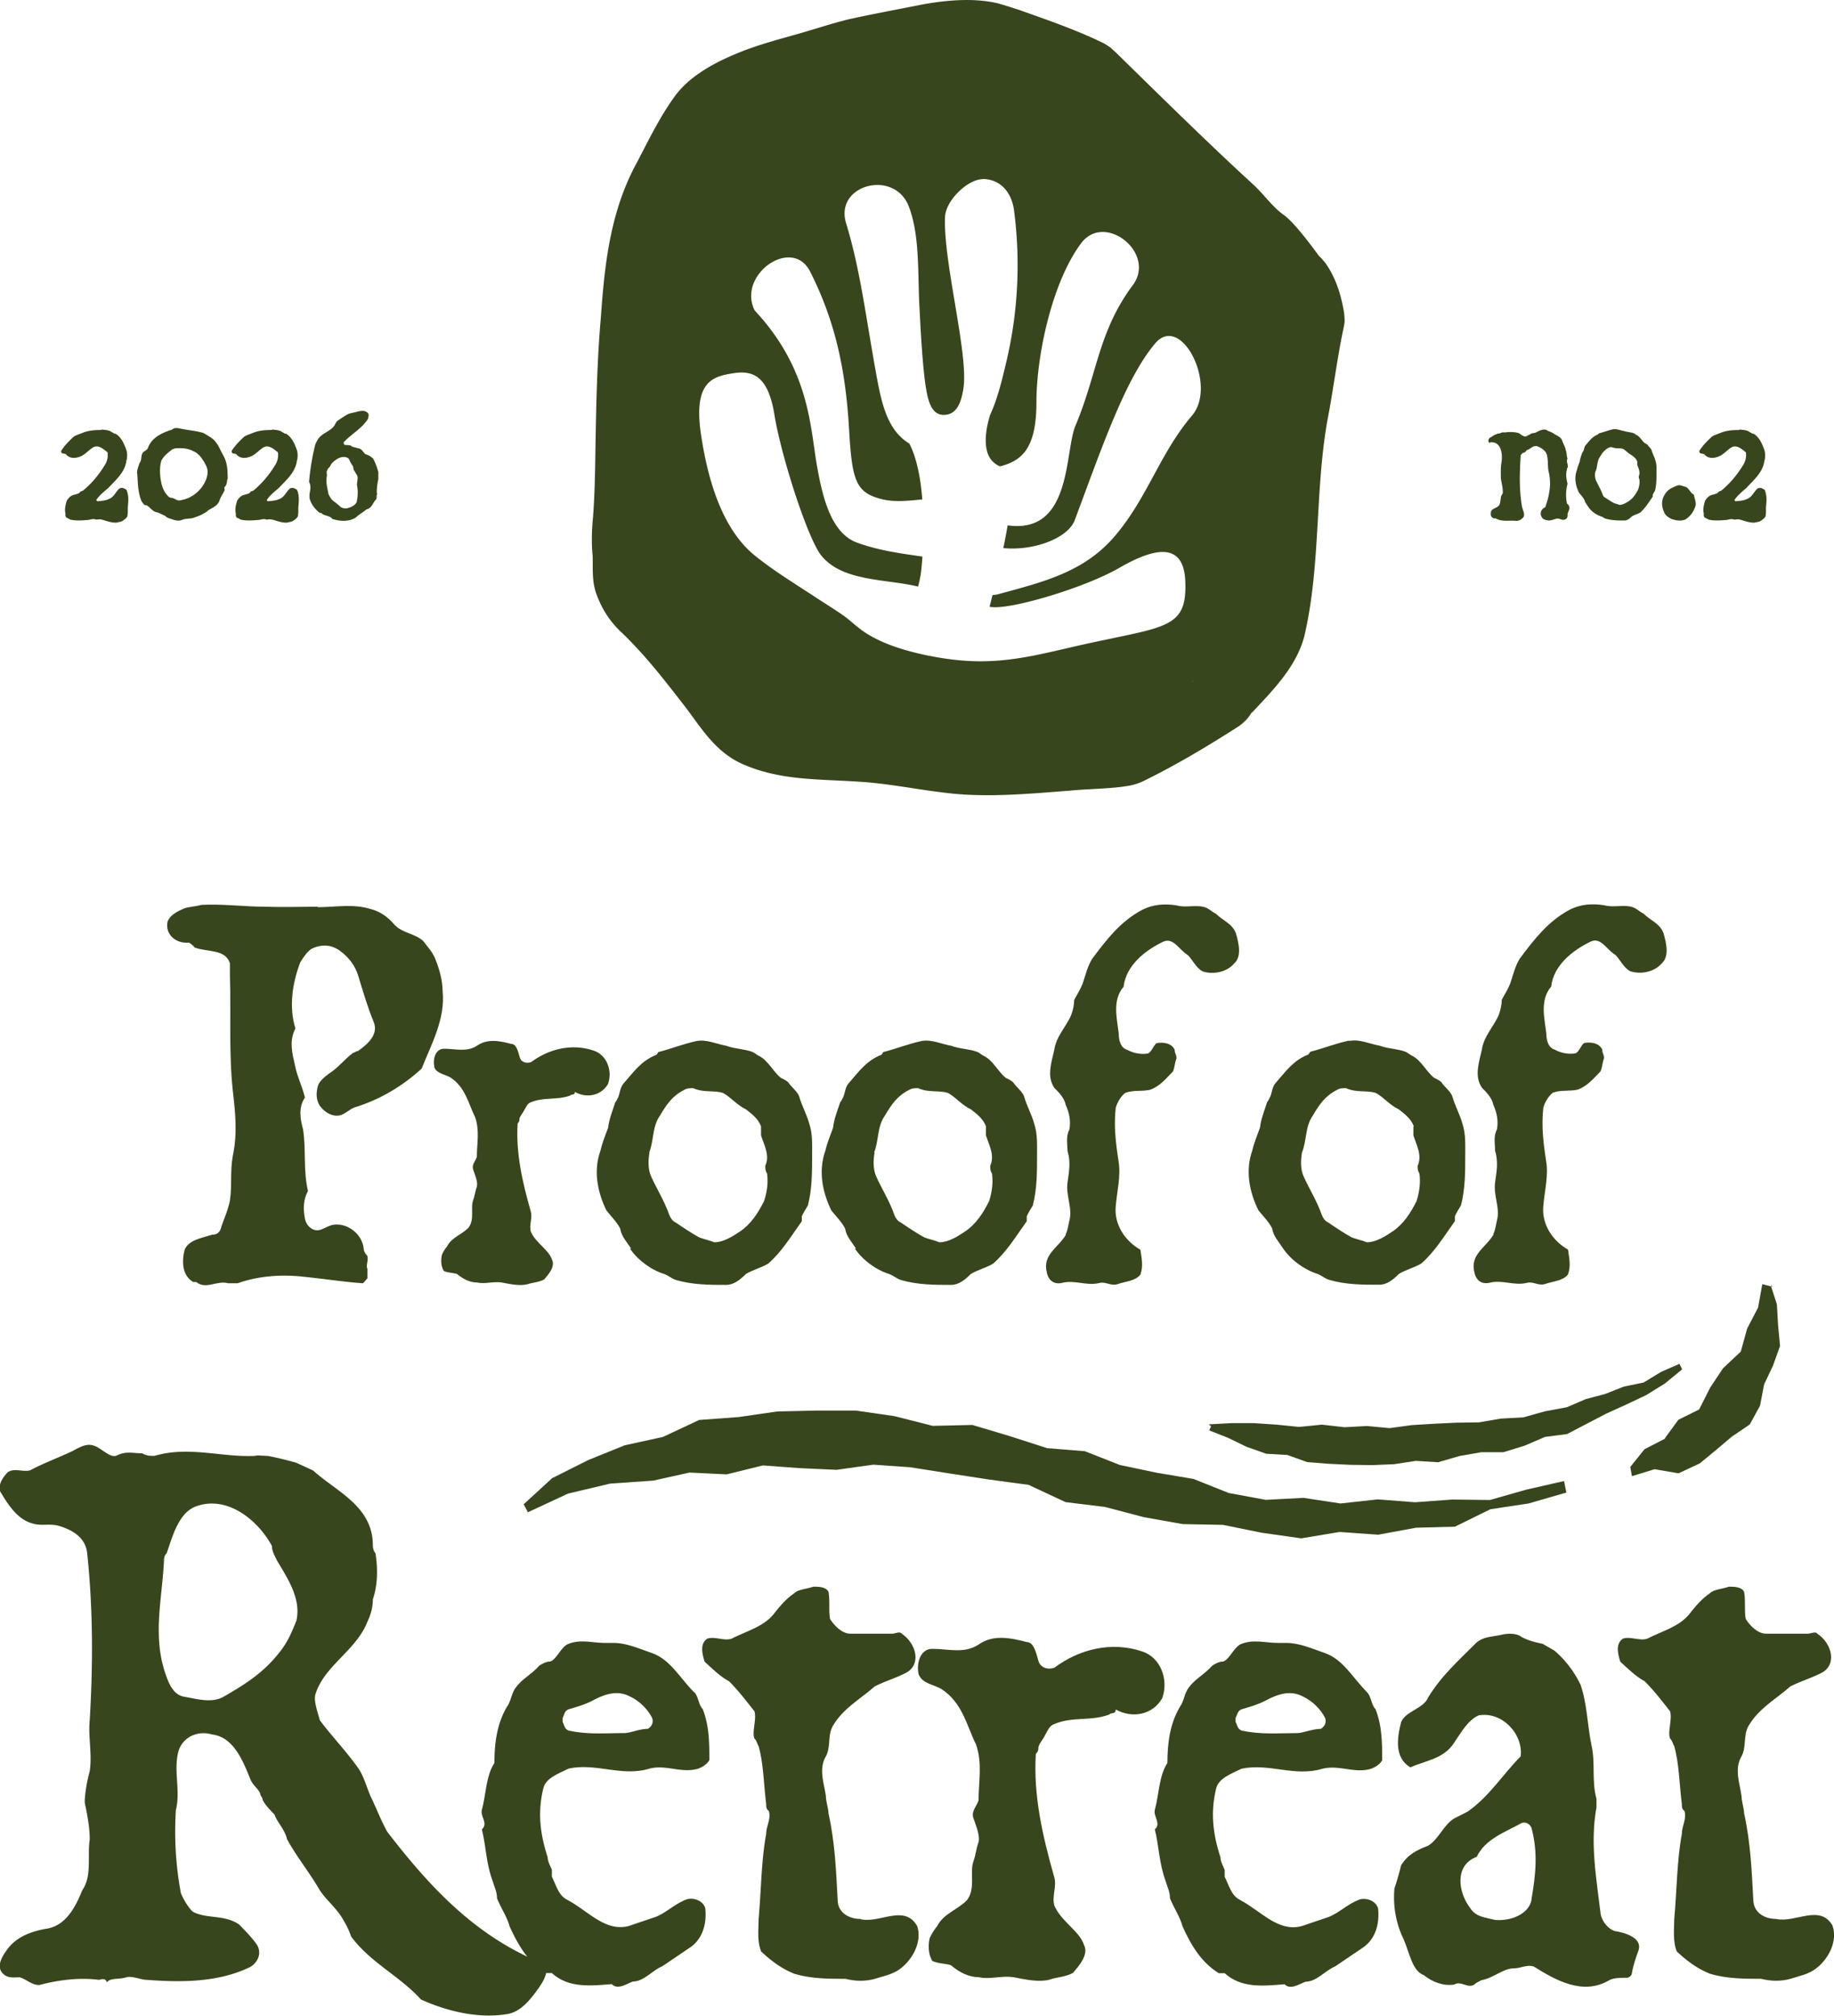
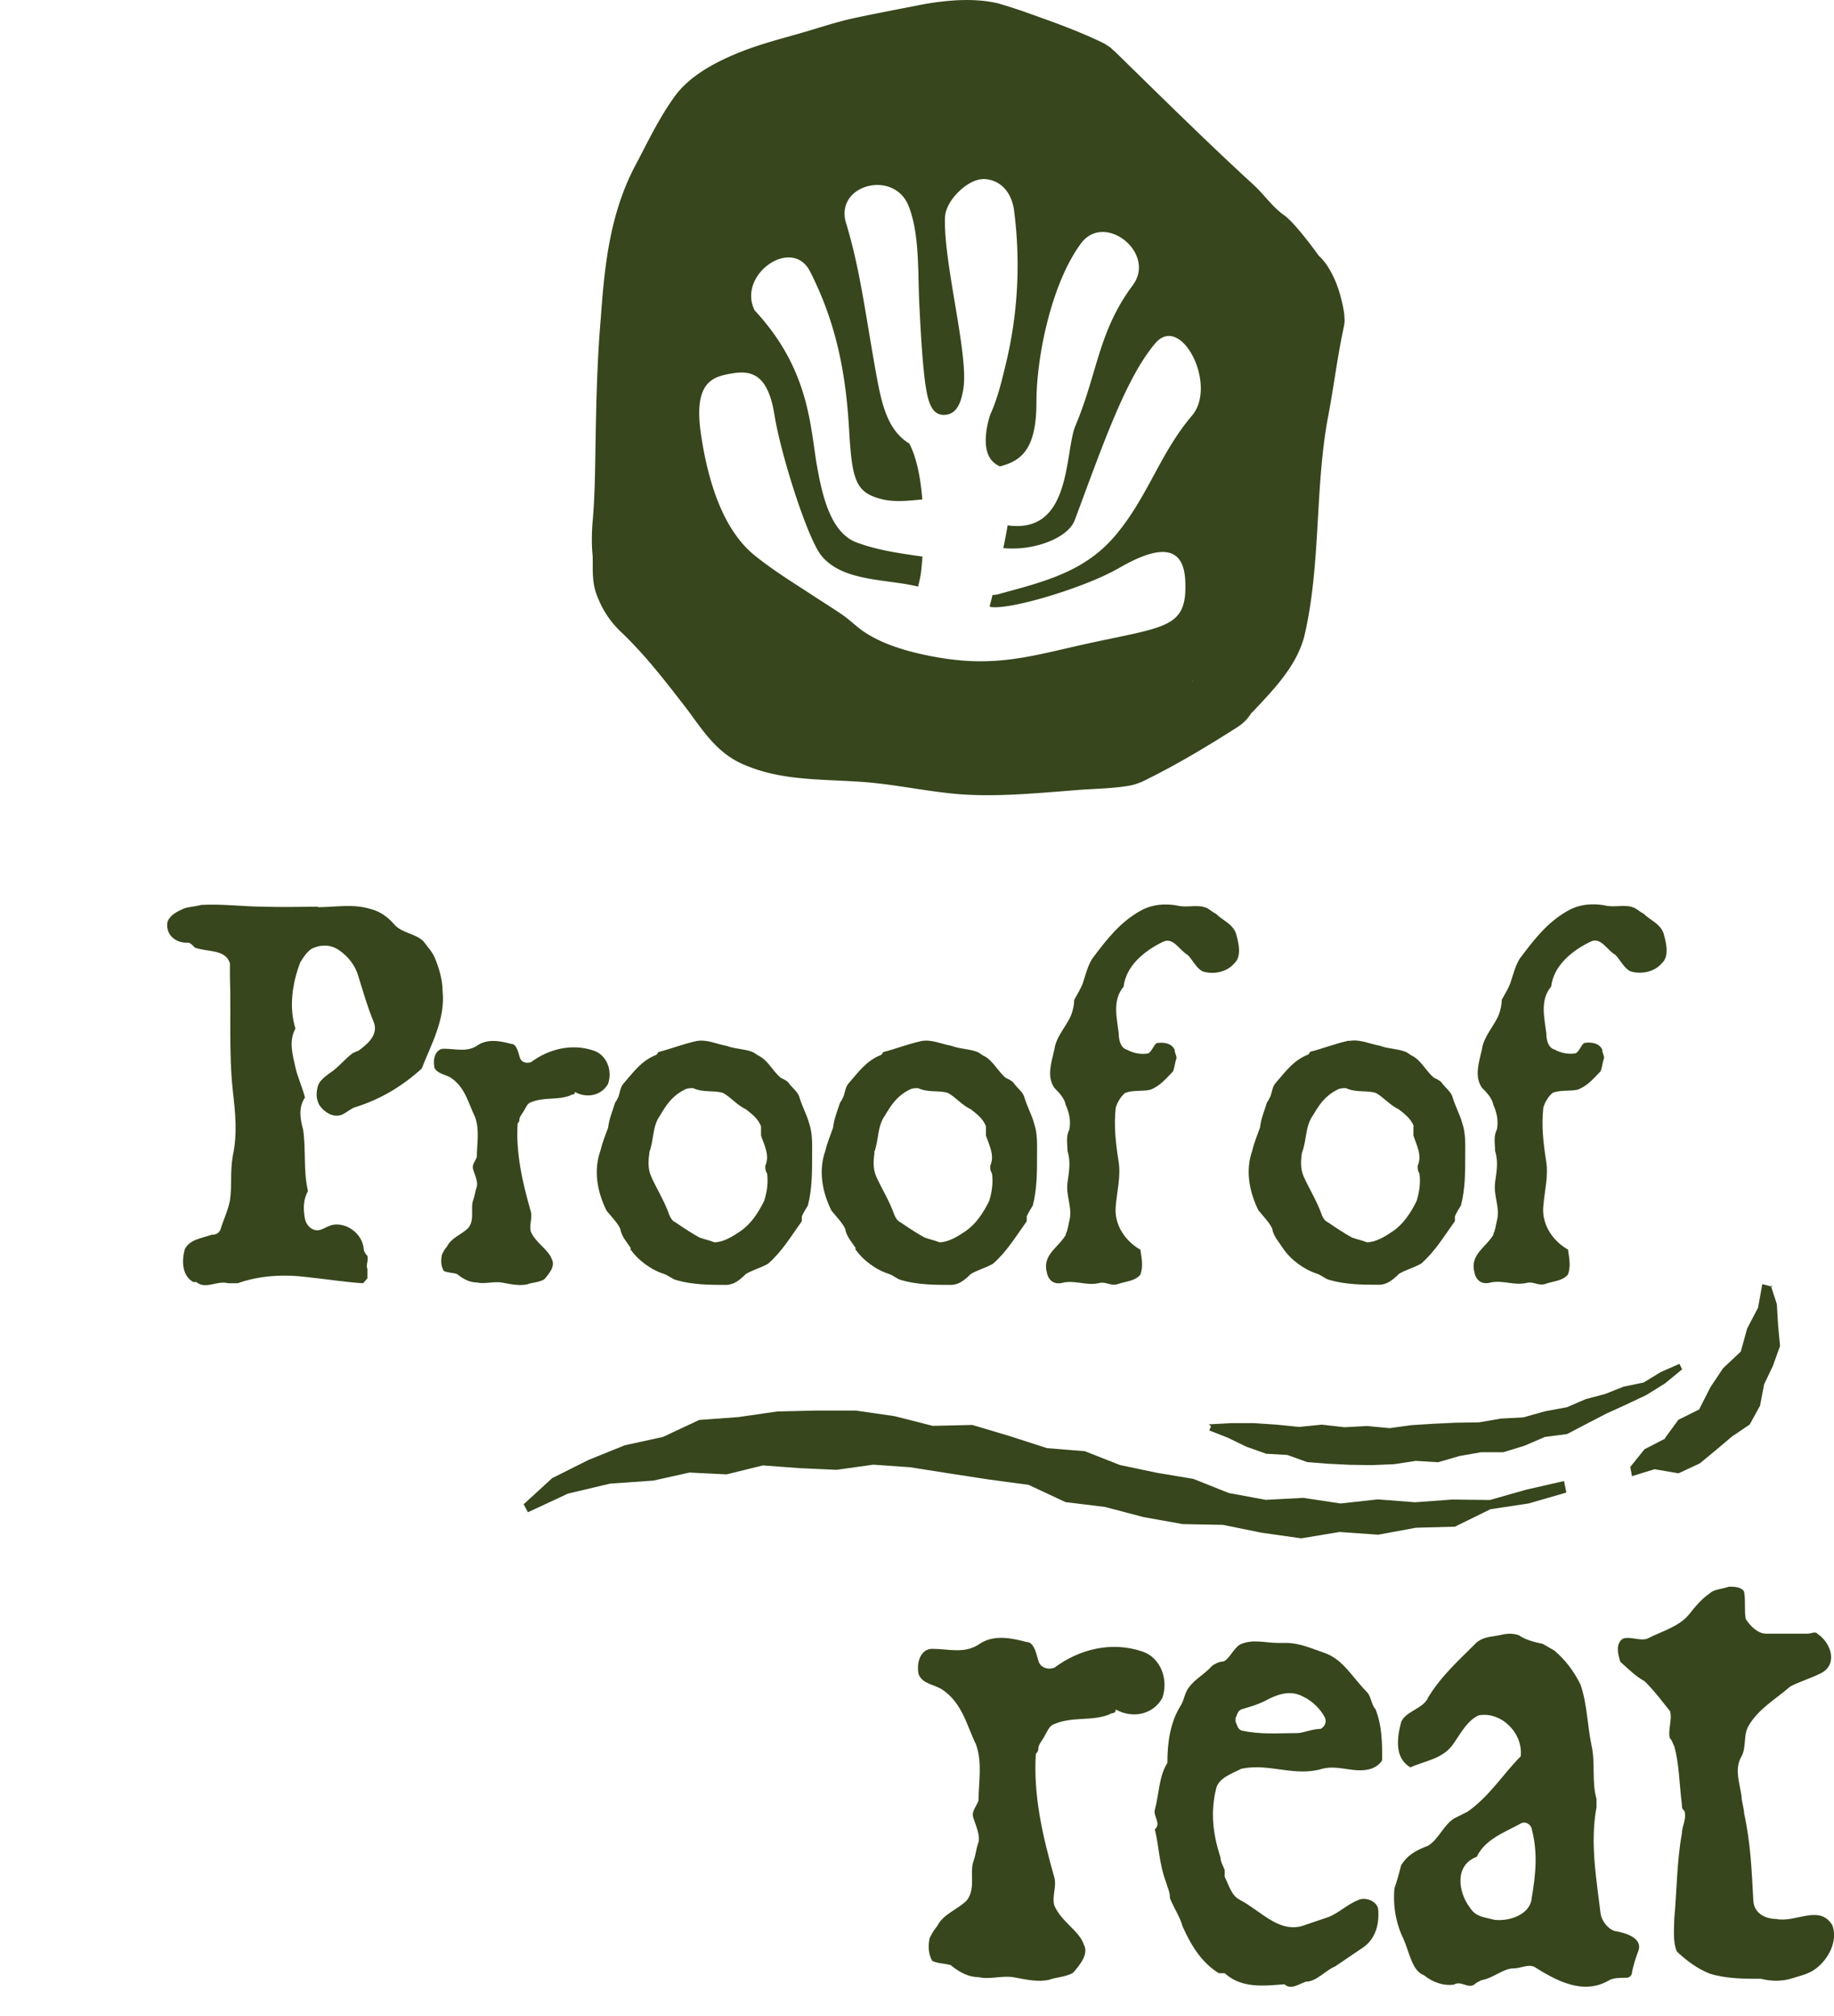
<svg xmlns="http://www.w3.org/2000/svg" id="_레이어_1" data-name="레이어_1" version="1.1" viewBox="0 0 121 133">
  <defs>
    <style>.st1{fill:#37461c}</style>
  </defs>
  <path d="M0 0h121v133H0z" style="fill:none" />
-   <path d="M112.44 29.97c.26.32.69.27 1.01.12.29-.13.49-.39.76-.56.35-.22.69.08.98.32.03.27-.01.54-.16.79-.4.66-.86 1.23-1.48 1.74-.04 0-.09.04-.12.04-.04 0-.08.08-.12.11-.16.09-.31.09-.47.16-.15.08-.26.2-.35.36-.08.27-.15.56-.08.82 0 .09-.03.2.08.29.09.03.16.08.24.12.35.08.71.06 1.06.03.19.01.43-.12.62-.03.12 0 .26-.04.38 0 .31.08.64.22.98.2.12-.04.29-.04.4-.12.12-.08.24-.16.31-.29.03-.15.04-.34.03-.56.03-.39.09-.78-.08-1.18 0-.03-.12-.08-.19-.12-.08-.03-.24-.03-.31.04-.24.24-.36.56-.67.67-.24.12-.5.12-.74.15 0 0-.04 0-.09-.08.21-.32.52-.56.78-.79.47-.51 1.06-.99 1.19-1.74 0-.03 0-.08.03-.12.04-.24.04-.46-.03-.67-.16-.44-.33-.82-.71-1.06h-.08c-.09-.08-.16-.08-.24-.15-.16-.09-.35-.09-.55-.12-.04 0-.08.03-.16.03-.34 0-.74.03-1.1.17-.19.08-.43.15-.62.27-.31.29-.58.56-.81.91-.04.08 0 .16.08.2.08 0 .19.04.24.04Zm-14.14-.79c.76-.08.85.79.76 1.34-.06.34-.04.67-.04 1.02.04.34.16.69.12 1.02-.04.04-.04.09-.08.12-.08.2-.04.45-.15.65-.15.2-.46.2-.54.42-.03.2-.03.37.19.45h.12c.4.24.86.12 1.31.16.19.03.42-.09.54-.27.08-.22-.08-.46-.12-.69-.19-1.14-.15-2.23-.08-3.37.04-.04.08-.12.15-.15.04 0 .08-.04.12-.04.08-.04.08-.12.15-.15.03 0 .08-.04.12-.04.15-.11.33-.25.52-.22.22.08.44.2.6.42.03.08.08.15.08.22.08.34.03.69.1 1.03.12.49.12.94.04 1.39-.04.27-.12.57-.22.84 0 .08-.04.15-.16.2-.18.15-.25.37-.1.6.08.15.22.16.37.2.22.04.42-.08.64-.12.19 0 .38.16.56.04.19-.12.08-.3.15-.45.04-.04.04-.12.08-.17.04-.15 0-.3-.15-.41-.08-.42-.08-.89.04-1.3-.08-.3-.13-.65-.04-.94 0-.04 0-.08.04-.12.08-.18-.12-.41 0-.6-.08-.2-.04-.37-.12-.57-.03-.2-.14-.37-.22-.57-.04-.22-.26-.34-.49-.46-.15-.11-.3-.18-.44-.22-.04-.03-.08-.03-.12-.08-.26-.08-.49.08-.76.2-.08 0-.15.03-.22.03-.1.08-.22.12-.37.2-.19.04-.34-.15-.49-.22-.3-.08-.6-.08-.9-.04-.03 0-.1-.01-.19 0-.1.04-.18.08-.3.08-.08.04-.18.08-.26.12l-.18.12c-.08.03-.12.08-.15.15-.04.11.03.25.1.22Zm6.23 3.77c.03.2.16.33.26.49.19.29.52.53.85.63.12.04.19.12.3.15.42.12.83.12 1.23.12.19 0 .34-.12.49-.27.18-.11.37-.15.55-.25.34-.3.56-.67.83-1.05v-.12c.03-.08.1-.2.15-.27.1-.41.1-.82.1-1.23 0-.27.01-.54-.08-.79-.06-.22-.18-.42-.25-.67-.04-.12-.19-.22-.26-.34a.561.561 0 0 0-.18-.11c-.19-.15-.31-.42-.54-.54-.08-.03-.1-.08-.18-.11-.19-.08-.44-.08-.64-.15-.25-.04-.49-.16-.74-.12-.34.08-.64.2-.93.27-.03 0-.03.06-.08.08-.37.15-.55.42-.81.72-.08.11-.08.22-.12.33-.03.04-.03.08-.08.12-.08.22-.15.41-.18.63-.08.2-.15.39-.19.57-.18.49-.08 1.02.15 1.47.12.15.26.3.34.45h.02Zm.75-1.87c.12-.3.08-.65.26-.91.15-.25.3-.48.59-.63.08-.04.15-.04.22-.04.26.12.52.04.74.12.19.11.34.3.56.41.15.12.3.22.37.42v.22c.08.22.22.49.1.75 0 .08 0 .12.04.2.03.22 0 .45-.08.67-.15.3-.33.57-.59.75-.18.12-.42.27-.64.27-.1-.04-.25-.08-.37-.12-.19-.11-.37-.22-.59-.37-.08-.03-.12-.11-.15-.18-.12-.34-.31-.65-.44-.94a.962.962 0 0 1-.04-.6Zm5.08 3.18c.26.09.59.13.86 0 .31-.22.51-.49.62-.82.11-.25-.04-.54-.09-.81-.22-.09-.31-.42-.54-.51-.18-.04-.37-.15-.53-.09-.15.04-.29.13-.42.18-.26.15-.44.37-.54.65-.13.36-.04.73.13 1.05.13.18.31.27.49.36ZM4.35 29.97c.26.32.69.27 1.01.12.28-.13.49-.39.76-.56.35-.22.69.08.98.32.03.27-.01.54-.16.79-.4.66-.86 1.23-1.48 1.74-.04 0-.09.04-.12.04-.04 0-.08.08-.12.11-.16.09-.31.09-.47.16-.15.08-.26.2-.35.36-.08.27-.15.56-.08.82 0 .09-.03.2.08.29.09.03.16.08.24.12.35.08.71.06 1.06.03.19.01.43-.12.63-.03.12 0 .26-.04.38 0 .31.08.64.22.98.2.12-.04.28-.04.4-.12.12-.08.24-.16.31-.29.03-.15.04-.34.03-.56.03-.39.09-.78-.08-1.18 0-.03-.12-.08-.19-.12-.08-.03-.24-.03-.31.04-.24.24-.35.56-.67.67-.24.12-.5.12-.74.15 0 0-.04 0-.09-.08.21-.32.52-.56.79-.79.47-.51 1.06-.99 1.19-1.74 0-.03 0-.08.03-.12.04-.24.04-.46-.03-.67-.16-.44-.33-.82-.71-1.06h-.08c-.09-.08-.16-.08-.24-.15-.16-.09-.35-.09-.55-.12-.04 0-.08.03-.16.03-.34 0-.74.03-1.1.17-.19.08-.43.15-.63.27-.31.29-.58.56-.81.91-.04.08 0 .16.08.2.08 0 .19.04.24.04Zm5.02 3.12c.03.08.12.21.21.24h.08c.25.13.37.39.65.46.21.04.37.16.58.24.09.09.16.13.25.16.28.09.54.21.81.13.3-.13.58-.08.83-.16.21-.08.4-.13.6-.25l.21-.12c.08-.04.12-.12.21-.16.28-.16.59-.3.69-.63.08-.25.24-.45.33-.66 0-.09-.04-.16 0-.21.12-.12.16-.28.16-.45 0 0 .04-.04.04-.13 0-.49-.01-1.03-.3-1.52-.25-.45-.4-.96-.93-1.24-.16-.09-.3-.21-.46-.25-.44-.12-.86-.15-1.31-.24-.21-.04-.37-.09-.54-.04-.09.04-.16.12-.25.12-.6.21-1.23.51-1.47 1.17-.04.16-.3.21-.37.37-.09.16-.04.37-.13.54-.08.12-.12.29-.16.41-.04.13-.08.3-.04.42.04.63.04 1.24.3 1.83Zm1.3-2.74c.16-.29.42-.49.69-.7.09-.04.21-.08.34-.08h.16c.28 0 .6.03.9.2.4.16.65.58.86 1 .13.29.08.61-.04.91-.28.66-.9 1.2-1.65 1.32-.24.09-.42-.16-.65-.16-.04 0-.12-.04-.16-.08-.37-.34-.49-.84-.54-1.29-.04-.37-.04-.75.08-1.12Zm4.92-.38c.26.32.69.27 1.01.12.28-.13.49-.39.76-.56.35-.22.69.08.98.32.03.27-.01.54-.16.79-.4.66-.86 1.23-1.48 1.74-.04 0-.09.04-.12.04-.04 0-.08.08-.12.11-.16.09-.31.09-.47.16-.15.08-.26.2-.35.36-.08.27-.15.56-.08.82 0 .09-.03.2.08.29.09.03.16.08.24.12.35.08.71.06 1.07.03.19.01.43-.12.63-.03.12 0 .26-.04.38 0 .31.08.64.22.98.2.12-.04.28-.04.4-.12.12-.08.24-.16.31-.29.03-.15.04-.34.03-.56.03-.39.09-.78-.08-1.18 0-.03-.12-.08-.19-.12-.08-.03-.24-.03-.31.04-.24.24-.35.56-.67.67-.24.12-.5.12-.74.15 0 0-.04 0-.09-.08.21-.32.52-.56.79-.79.47-.51 1.06-.99 1.19-1.74 0-.03 0-.08.03-.12.04-.24.04-.46-.03-.67-.16-.44-.33-.82-.71-1.06h-.08c-.09-.08-.16-.08-.24-.15-.16-.09-.35-.09-.55-.12-.04 0-.08.03-.16.03-.34 0-.74.03-1.1.17-.19.08-.43.15-.63.27-.31.29-.58.56-.81.91-.04.08 0 .16.08.2.08 0 .19.04.24.04h-.01Zm4.83 2.61v.27c.09.39.35.75.69.99h.08s.04.03.09.08c.22.12.51.12.65.32.51.15 1.04.2 1.54-.09l.12-.11c.22-.17.42-.29.6-.44.04 0 .09-.04.12-.04.24-.12.31-.42.5-.61.08-.12 0-.24.08-.36 0-.03-.03-.03-.03-.08 0-.32.03-.58.1-.9v-.46c-.08-.32-.18-.56-.3-.82-.08-.15-.28-.27-.47-.34-.19-.04-.26-.32-.46-.39l-.46-.12s-.08-.03-.12-.08c-.12-.04-.26-.04-.38-.04-.08-.03-.12-.11-.08-.2.51-.54 1.15-.86 1.58-1.51.03-.12.08-.24.03-.36-.19-.27-.54-.18-.8-.11l-.47.11c-.26.12-.49.29-.77.48-.1.08-.15.24-.22.34-.31.39-.81.46-1.08.9-.08.15-.16.27-.19.44-.19.78-.31 1.56-.38 2.34.15.27.08.54.03.81Zm1.16-1.52c.03-.12.1-.2.19-.27.03-.09.08-.16.1-.2.28-.29.67-.56 1.05-.39.15.06.15.27.26.39.03.08.08.11.12.2 0 .08.03.11.03.2.08.11.16.27.24.39.08.22-.06.46 0 .73.06.36.03.7-.04 1.02-.12.22-.34.32-.58.39a.58.58 0 0 1-.5-.09c-.19-.2-.38-.3-.58-.49-.1-.16-.22-.32-.22-.48-.08-.34-.16-.73-.08-1.08 0-.12-.04-.24 0-.32Zm24.22 80.59c-1-1.01-1.56-2.14-2.78-2.59-.83-.28-1.67-.67-2.56-.67h-.56c-.83 0-1.67-.28-2.5.11-.44.28-.72 1.01-1.11 1.12-.28 0-.56.17-.72.28-.56.62-1.11.84-1.56 1.46-.28.39-.28.84-.56 1.24-.67 1.12-.83 2.42-.83 3.71-.56.84-.56 2.14-.83 3.09-.11.45.44.9 0 1.29.28 1.12.28 2.25.72 3.43.11.39.28.68.28 1.12.28.68.67 1.24.83 1.85.33.72.69 1.41 1.17 2-3.81-1.81-6.58-4.78-9.24-8.24-.44-.79-.72-1.57-1.11-2.36-.28-.67-.44-1.29-.78-1.8-.78-1.12-1.72-2.08-2.56-3.2-.11-.45-.44-1.29-.28-1.74.61-1.91 2.72-2.87 3.45-4.83.22-.45.33-.96.33-1.41.33-.96.33-2.08.17-3.04 0 0-.17-.17-.17-.51 0-2.59-2.39-3.54-3.95-4.95l-1.11-.51c-.61-.17-1.28-.34-1.89-.45-.33 0-.67-.06-.83 0-2.17.11-4.39-.67-6.62 0-.33 0-.5 0-.83-.17-.61 0-1.06-.17-1.72.17-.44.11-.95-.51-1.45-.67-.44-.17-.89.06-1.39.34-.95.45-1.89.79-2.84 1.29-.5.11-1-.17-1.45.11-.33.34-.67.84-.5 1.29.5.84 1.11 1.8 2.06 2.08.67.22 1.11 0 1.78.17.95.28 1.78.79 1.89 1.8.39 3.65.39 7.36.17 11.02-.11 1.12.17 2.25 0 3.37-.17.62-.33 1.46-.33 2.08.17.79.33 1.63.33 2.42-.17 1.12.17 2.42-.5 3.37-.44 1.12-1.11 2.36-2.39 2.53-.95.17-1.89.51-2.5 1.29-.33.45-.95 1.29-.17 1.8.33.17.61.11.95.11.5.17.78.51 1.28.51 1.28-.34 2.67-.51 3.95-.34.5-.17.5.17.5.17.28-.34.78-.17 1.28-.34.44-.11.95.17 1.39.17 2.22.17 4.61.17 6.67-.79.44-.17.95-.79.61-1.46-.28-.45-.78-.96-1.22-1.41-1-.67-2.11-.34-3.06-.84-.28-.28-.61-.79-.78-1.24-.33-1.8-.44-3.54-.33-5.45.33-1.29-.17-2.59.17-3.88.28-.96 1.28-1.4 2.22-1.12 1.45.17 2.06 1.8 2.56 3.03.17.34.44.51.61.84 0 .17.17.28.17.45.17.34.5.67.78.96.17.51.67.96.83 1.63.61 1.12 1.39 2.08 2.06 3.2.44.79 1.22 1.29 1.72 2.25.17.28.33.62.44.96 1.28 1.74 3.17 2.58 4.61 4.16 1.72.79 3.84 1.29 5.73.96.95-.17 1.61-1.12 2.06-1.74.21-.32.4-.61.47-.96h.38c1.11 1.01 2.56.84 3.95.73.39.39.95 0 1.39-.17.72 0 1.28-.73 1.95-1.01l1.83-1.24c.83-.56 1.11-1.57 1-2.59-.17-.56-.89-.73-1.28-.56-.72.28-1.28.84-1.95 1.12l-1.83.62c-1.56.39-2.67-1.01-4.06-1.74-.56-.28-.72-.96-1-1.52v-.45c-.11-.28-.28-.56-.28-.84-.5-1.52-.67-2.98-.28-4.55.17-.67 1-.96 1.67-1.29 1.83-.39 3.5.56 5.34 0 1.11-.28 2.11.34 3.22 0 .28-.11.56-.28.72-.56 0-1.12 0-2.25-.44-3.37-.28-.28-.28-.84-.56-1.12Zm-26.25-4.72c-.33.84-.61 1.46-1.11 2.08-1.06 1.35-2.22 2.08-3.67 2.92-.78.45-1.72.17-2.67 0-.78-.17-1.06-1.12-1.28-1.8-.72-2.42-.11-4.78 0-7.19 0-.34.17-.45.17-.45.39-1.12.78-2.64 1.89-3.09 2.06-.79 4.11.84 5.06 2.59 0 .34.17.62.33.96.78 1.29 1.61 2.59 1.28 3.99Zm23.19 7.13c-.56 0-1.17.28-1.56.28-1.28 0-2.39.11-3.67-.17-.28-.11-.28-.39-.39-.56v-.28c.11-.17.11-.45.39-.56.56-.17 1-.28 1.56-.56.83-.45 1.67-.73 2.5-.28.61.28 1.17.84 1.45 1.4.11.28 0 .56-.28.73Zm14.03 12.54c-.67 0-1.45-.34-1.5-1.18-.11-1.97-.17-3.77-.61-5.79 0-.28-.17-.79-.17-1.12-.11-.84-.5-1.8 0-2.64.33-.62.11-1.35.44-1.97.67-1.18 1.83-1.8 2.78-2.64.67-.34 1.28-.51 1.95-.84 1.17-.51.83-1.97-.17-2.64-.11-.17-.44 0-.61 0H56.1c-.5 0-1-.45-1.33-.96-.11-.51 0-1.18-.11-1.8-.17-.34-.67-.34-1-.34-.5.17-1 .17-1.28.45-.5.34-.89.79-1.33 1.35-.67.84-1.78 1.12-2.78 1.63-.5.17-1.11-.17-1.61 0-.5.34-.33 1.01-.17 1.52.5.45 1 .96 1.61 1.29.67.67 1.17 1.35 1.67 1.97.17.51-.17 1.35 0 1.8.17.17.17.34.28.51.33 1.18.33 2.47.5 3.82 0 .17 0 .34.17.45.17.51-.17 1.01-.17 1.52-.33 1.8-.33 3.77-.5 5.62 0 .62-.11 1.46.17 2.14.67.62 1.33 1.12 2.17 1.46 1.11.34 2.28.34 3.39.34.67.17 1.33.17 1.95 0 .5-.17 1.17-.28 1.67-.67.83-.62 1.45-1.8 1.11-2.81-.83-1.46-2.45-.17-3.72-.45Z" class="st1" />
  <path d="M76.68 112.04c.44-1.24-.11-2.7-1.33-3.09-2-.67-4.11-.17-5.78 1.07-.44.17-.94 0-1.06-.45-.17-.62-.33-1.24-.78-1.24-1.06-.28-2.22-.51-3.17.17-.95.62-2 .28-3.06.28-.78 0-1.06.96-.89 1.69.28.62.89.62 1.5.96 1.39.9 1.67 2.42 2.28 3.65.44 1.24.17 2.47.17 3.71-.17.45-.5.73-.33 1.18.17.51.44 1.12.33 1.57-.17.45-.17.79-.33 1.24-.28.73.17 1.8-.44 2.59-.61.62-1.56.9-1.95 1.69-.22.28-.33.45-.5.79-.11.45-.11 1.07.17 1.52.33.17.89.17 1.22.28.61.51 1.22.79 1.83.79.72.17 1.5-.11 2.28 0 .89.17 1.67.34 2.39.17.44-.17 1.06-.17 1.56-.45.44-.51 1.06-1.24.72-1.86-.28-.9-1.5-1.52-1.95-2.59-.17-.62.17-1.24 0-1.85-.78-2.75-1.39-5.4-1.22-8.15.17-.17.17-.28.17-.45.11-.34.28-.45.44-.79.17-.28.28-.62.61-.73 1.22-.51 2.39-.17 3.61-.62.17-.17.44 0 .44-.34 1.11.62 2.45.34 3.06-.73Zm13.52-.39c-1-1.01-1.56-2.14-2.78-2.59-.83-.28-1.67-.67-2.56-.67h-.56c-.83 0-1.67-.28-2.5.11-.44.28-.72 1.01-1.11 1.12-.28 0-.56.17-.72.28-.56.62-1.11.84-1.56 1.46-.28.39-.28.84-.56 1.24-.67 1.12-.83 2.42-.83 3.71-.56.84-.56 2.14-.83 3.09-.11.45.44.9 0 1.29.28 1.12.28 2.25.72 3.43.11.39.28.68.28 1.12.28.68.67 1.24.83 1.85.56 1.24 1.22 2.36 2.39 3.09h.39c1.11 1.01 2.56.84 3.95.73.39.39.94 0 1.39-.17.72 0 1.28-.73 1.95-1.01l1.83-1.24c.83-.56 1.11-1.57 1-2.59-.17-.56-.89-.73-1.28-.56-.72.28-1.28.84-1.95 1.12l-1.83.62c-1.56.39-2.67-1.01-4.06-1.74-.56-.28-.72-.96-1-1.52v-.45c-.11-.28-.28-.56-.28-.84-.5-1.52-.67-2.98-.28-4.55.17-.67 1-.96 1.67-1.29 1.83-.39 3.5.56 5.34 0 1.11-.28 2.11.34 3.22 0 .28-.11.56-.28.72-.56 0-1.12 0-2.25-.44-3.37-.28-.28-.28-.84-.56-1.12Zm-3.06 2.41c-.56 0-1.17.28-1.56.28-1.28 0-2.39.11-3.67-.17-.28-.11-.28-.39-.39-.56v-.28c.11-.17.11-.45.39-.56.56-.17 1-.28 1.56-.56.83-.45 1.67-.73 2.5-.28.61.28 1.17.84 1.45 1.4.11.28 0 .56-.28.73Zm19.36 13.33c-.44-.17-.78-.62-.89-1.07-.28-2.36-.72-4.72-.28-7.08v-.56c-.33-1.18-.06-2.36-.33-3.54-.28-1.35-.28-2.7-.72-3.99-.44-.9-1-1.63-1.72-2.25l-.78-.45c-.56-.11-1.17-.28-1.56-.56-.44-.17-.89-.11-1.33 0-.61.11-1 .11-1.45.45-1.17 1.18-2.33 2.19-3.22 3.65-.28.73-1.5.9-1.78 1.63-.28 1.07-.44 2.36.61 2.98 1-.45 2.22-.56 2.89-1.63.5-.73.89-1.46 1.61-1.8 1.5-.28 2.95 1.18 2.78 2.7-1.17 1.18-2.06 2.64-3.5 3.65l-.89.45c-.72.45-1 1.35-1.72 1.8-.72.28-1.33.56-1.78 1.29-.11.45-.28 1.07-.44 1.52-.11 1.18.11 2.36.61 3.37.39.9.56 2.08 1.33 2.36.56.45 1.28.73 2 .62.44-.28.89.28 1.33 0 .17-.17.28-.17.44-.28.89-.17 1.45-.79 2.17-.79.45 0 .89-.28 1.33-.11 1.44.9 3.22 1.91 4.95.9.28-.17.78-.17 1.17-.17.17 0 .33-.17.33-.28.11-.62.28-1.07.44-1.52.28-.84-.89-1.18-1.61-1.29Zm-5.45-2.08c-.17 1.01-1.45 1.46-2.45 1.35-.61-.17-1.22-.17-1.61-.79-.78-1.01-1.06-2.81.44-3.37.56-1.18 1.89-1.63 2.89-2.19.28-.17.61 0 .72.28.44 1.63.28 3.09 0 4.72Zm19.86 1.74c-.83-1.46-2.45-.17-3.73-.45-.67 0-1.44-.34-1.5-1.18-.11-1.97-.17-3.77-.61-5.79 0-.28-.17-.79-.17-1.12-.11-.84-.5-1.8 0-2.64.33-.62.11-1.35.44-1.97.67-1.18 1.83-1.8 2.78-2.64.67-.34 1.28-.51 1.95-.84 1.17-.51.83-1.97-.17-2.64-.11-.17-.44 0-.61 0h-2.78c-.5 0-1-.45-1.33-.96-.11-.51 0-1.18-.11-1.8-.17-.34-.67-.34-1-.34-.5.17-1 .17-1.28.45-.5.34-.89.79-1.33 1.35-.67.84-1.78 1.12-2.78 1.63-.5.17-1.11-.17-1.61 0-.5.34-.33 1.01-.17 1.52.5.45 1 .96 1.61 1.29.67.67 1.17 1.35 1.67 1.97.17.51-.17 1.35 0 1.8.17.17.17.34.28.51.33 1.18.33 2.47.5 3.82 0 .17 0 .34.17.45.17.51-.17 1.01-.17 1.52-.33 1.8-.33 3.77-.5 5.62 0 .62-.11 1.46.17 2.14.67.62 1.33 1.12 2.17 1.46 1.11.34 2.28.34 3.39.34.67.17 1.33.17 1.94 0 .5-.17 1.17-.28 1.67-.67.83-.62 1.45-1.8 1.11-2.81Zm-16.22-33.12 1.29-.67 1.32-.6 1.31-.62 1.24-.77 1.13-.93-.18-.36-1.21.53-1.15.7-1.31.27-1.24.49-1.28.34-1.23.53-1.45.27-1.43.4-1.48.08-1.45.25-1.48.02-1.47.07-1.47.09-1.47.2-1.49-.14-1.49.08-1.49-.17-1.5.15-1.49-.15-1.49-.1h-1.49l-1.49.08.15.13-.12.27 1.22.48 1.24.6 1.3.46 1.39.08 1.31.47 1.38.11 1.45.07 1.45.02 1.45-.06 1.44-.22 1.47.09 1.41-.41 1.42-.25h1.47l1.4-.43 1.35-.58 1.46-.19 1.3-.68ZM20.97 59.82c-1.15 0-2.3.04-3.49 0-1.35 0-2.85-.2-4.2-.12-.44.12-.83.12-1.15.24-.44.2-.87.4-1.07.84-.19.84.51 1.48 1.38 1.41.08 0 .32.2.4.32.83.32 2.02.08 2.33 1.04v.84c.08 2.56-.08 5.04.19 7.57.16 1.41.32 2.8 0 4.29-.19 1.08-.04 1.93-.19 2.96-.16.76-.44 1.28-.63 1.93-.12.24-.32.32-.56.32-.72.24-1.47.32-1.79.96-.2.76-.2 1.72.56 2.16h.2c.63.52 1.35-.12 2.1.08h.63c1.47-.52 3.05-.6 4.63-.4 1.15.12 2.42.32 3.61.4.08 0 .19-.2.32-.32v-.64c-.12-.2.08-.52 0-.84-.12-.12-.24-.32-.24-.44-.08-1.04-1.15-1.81-2.1-1.6-.44.12-.75.44-1.15.32-.32-.08-.56-.4-.63-.72-.12-.64-.12-1.28.2-1.84-.32-1.36-.12-2.64-.32-4.05-.2-.72-.32-1.48.12-2.12-.19-.76-.51-1.4-.63-2-.2-.88-.44-1.72 0-2.56-.44-1.41-.2-3.01.32-4.36.2-.32.4-.64.72-.88.63-.32 1.31-.32 1.9.12.56.4.99.96 1.19 1.6.32 1.04.63 2.12 1.03 3.08.35.84-.4 1.48-1.03 1.93-.12 0-.24.12-.32.12-.56.4-.95.96-1.58 1.36-.32.24-.67.52-.75.84-.12.44-.12.88.12 1.28.32.44.83.76 1.35.64.32-.08.63-.4.95-.52 1.7-.52 3.17-1.41 4.43-2.56.63-1.6 1.58-3.28 1.38-5.13 0-.64-.19-1.36-.44-2-.2-.56-.51-.84-.83-1.28-.56-.52-1.38-.52-1.9-1.08-.44-.52-.95-.88-1.58-1.04-1.15-.36-2.33-.12-3.49-.12Zm7.67 10.58c.2.44.63.44 1.07.68.99.64 1.19 1.72 1.63 2.61.32.88.12 1.76.12 2.64-.12.32-.35.52-.24.84.12.36.32.8.24 1.12-.12.32-.12.56-.24.88-.2.52.12 1.28-.32 1.84-.44.44-1.11.64-1.39 1.2-.16.2-.24.32-.35.56-.08.32-.08.76.12 1.08.24.12.63.12.87.2.44.36.87.56 1.31.56.51.12 1.07-.08 1.63 0 .63.12 1.19.24 1.7.12.32-.12.75-.12 1.11-.32.32-.36.75-.88.51-1.32-.2-.64-1.07-1.08-1.39-1.84-.12-.44.12-.88 0-1.32-.56-1.96-.99-3.84-.87-5.81.12-.12.12-.2.12-.32.08-.24.19-.32.32-.56.12-.2.2-.44.44-.52.87-.36 1.7-.12 2.58-.44.12-.12.32 0 .32-.24.79.44 1.74.24 2.18-.52.32-.88-.08-1.93-.95-2.21-1.42-.48-2.93-.12-4.12.76-.32.12-.67 0-.75-.32-.12-.44-.24-.88-.56-.88-.75-.2-1.58-.36-2.26.12-.67.44-1.42.2-2.18.2-.56 0-.75.68-.63 1.2Zm12.92 11.97c.51.76 1.39 1.41 2.26 1.68.32.12.51.32.79.4 1.11.32 2.22.32 3.29.32.51 0 .91-.32 1.31-.72.47-.28.99-.4 1.47-.68.91-.8 1.51-1.81 2.22-2.8v-.32c.08-.2.28-.52.4-.72.28-1.08.28-2.2.28-3.28 0-.72.04-1.44-.19-2.12-.16-.6-.47-1.12-.67-1.81-.12-.32-.51-.6-.72-.92-.08-.08-.28-.2-.47-.28-.51-.4-.83-1.12-1.42-1.44-.19-.08-.28-.2-.47-.28-.51-.2-1.19-.2-1.7-.4-.67-.12-1.31-.44-1.98-.32-.91.2-1.7.52-2.49.72-.08 0-.08.16-.19.2-.99.4-1.47 1.12-2.18 1.93-.2.28-.2.6-.32.88-.08.12-.08.2-.19.32-.19.6-.4 1.08-.47 1.68-.2.52-.4 1.04-.51 1.52-.47 1.32-.19 2.73.4 3.93.32.4.72.8.91 1.2.08.52.44.88.72 1.32h-.01Zm1.27-6.33c.32-.8.19-1.72.72-2.45.4-.68.79-1.28 1.58-1.68.19-.12.4-.12.6-.12.72.32 1.38.12 1.98.32.51.28.91.8 1.51 1.08.4.32.79.6.99 1.12v.6c.19.6.6 1.32.28 2 0 .2 0 .32.12.52.08.6 0 1.2-.2 1.81-.4.8-.87 1.52-1.58 2-.47.32-1.11.72-1.7.72-.28-.12-.67-.2-.99-.32-.51-.28-.99-.6-1.58-1-.19-.08-.32-.28-.4-.48-.32-.92-.83-1.72-1.19-2.52-.24-.52-.2-1.12-.12-1.6Zm13.57 6.33c.51.76 1.39 1.41 2.26 1.68.32.12.51.32.79.4 1.11.32 2.22.32 3.29.32.51 0 .91-.32 1.31-.72.47-.28.99-.4 1.47-.68.91-.8 1.51-1.81 2.22-2.8v-.32c.08-.2.28-.52.4-.72.28-1.08.28-2.2.28-3.28 0-.72.04-1.44-.19-2.12-.16-.6-.47-1.12-.67-1.81-.12-.32-.51-.6-.72-.92-.08-.08-.28-.2-.47-.28-.51-.4-.83-1.12-1.42-1.44-.2-.08-.28-.2-.47-.28-.51-.2-1.19-.2-1.7-.4-.67-.12-1.31-.44-1.98-.32-.91.2-1.7.52-2.49.72-.08 0-.08.16-.19.2-.99.4-1.47 1.12-2.18 1.93-.19.28-.19.6-.32.88-.08.12-.08.2-.19.32-.2.6-.4 1.08-.47 1.68-.19.52-.4 1.04-.51 1.52-.47 1.32-.19 2.73.4 3.93.32.4.72.8.91 1.2.08.52.44.88.72 1.32h-.01Zm1.27-6.33c.32-.8.19-1.72.72-2.45.4-.68.79-1.28 1.58-1.68.2-.12.4-.12.6-.12.72.32 1.38.12 1.98.32.51.28.91.8 1.51 1.08.4.32.79.6.99 1.12v.6c.19.6.6 1.32.28 2 0 .2 0 .32.12.52.08.6 0 1.2-.19 1.81-.4.8-.87 1.52-1.58 2-.47.32-1.11.72-1.7.72-.28-.12-.67-.2-.99-.32-.51-.28-.99-.6-1.58-1-.19-.08-.32-.28-.4-.48-.32-.92-.83-1.72-1.19-2.52-.24-.52-.2-1.12-.12-1.6h-.01Zm12.66 5.41c-.51.88-1.58 1.32-1.26 2.52.12.56.51.76.95.68.87-.24 1.63.2 2.49 0 .44-.12.75.2 1.19.08.56-.2 1.19-.2 1.54-.64.2-.56.08-1.08 0-1.64-.99-.56-1.74-1.64-1.63-2.85.08-1 .35-2 .19-2.97-.19-1.24-.32-2.33-.19-3.53.08-.32.32-.76.63-1 .56-.2 1.07-.08 1.63-.2.67-.24 1.07-.76 1.51-1.2.12-.24.12-.56.24-.88 0-.24-.12-.32-.12-.56-.19-.44-.75-.52-1.19-.44-.19.12-.32.56-.56.68-.44.08-.95 0-1.38-.24-.44-.12-.56-.64-.56-1.08-.12-1-.44-2.2.32-3.08.16-1.41 1.42-2.4 2.61-2.97.67-.32 1.07.56 1.63.88.32.32.56.88.99 1.08.75.24 1.63 0 2.06-.52.51-.44.32-1.32.12-2-.24-.64-.87-.84-1.31-1.28-.24-.12-.35-.24-.56-.36-.63-.32-1.31 0-2.06-.2-.75-.12-1.54-.08-2.3.32-1.39.76-2.26 1.88-3.25 3.2-.32.52-.44 1.08-.63 1.64-.12.32-.32.64-.56 1.08 0 .32-.08.68-.2 1-.32.76-.99 1.4-1.11 2.28-.2.88-.51 1.76 0 2.52.32.32.67.68.75 1.12.24.52.35 1.08.24 1.64-.24.44-.12.96-.12 1.41.24.76.08 1.44 0 2.08-.12.88.35 1.68.12 2.52-.08.36-.12.68-.24.88Zm18.64-12.79c-.91.2-1.7.52-2.49.72-.08 0-.08.16-.19.2-.99.4-1.47 1.12-2.18 1.93-.19.28-.19.6-.32.88-.08.12-.08.2-.19.32-.19.6-.4 1.08-.47 1.68-.19.52-.4 1.04-.51 1.52-.47 1.32-.19 2.73.4 3.93.32.4.72.8.91 1.2.08.52.44.88.72 1.32.51.76 1.39 1.4 2.26 1.68.32.12.51.32.79.4 1.11.32 2.22.32 3.29.32.51 0 .91-.32 1.31-.72.47-.28.99-.4 1.47-.68.91-.8 1.51-1.81 2.22-2.8v-.32c.08-.2.28-.52.4-.72.28-1.08.28-2.2.28-3.28 0-.72.04-1.44-.19-2.12-.16-.6-.47-1.12-.67-1.81-.12-.32-.51-.6-.72-.92-.08-.08-.28-.2-.47-.28-.51-.4-.83-1.12-1.42-1.44-.19-.08-.28-.2-.47-.28-.51-.2-1.19-.2-1.7-.4-.67-.12-1.31-.44-1.98-.32h-.01Zm4.28 5.65v.6c.19.6.6 1.32.28 2 0 .2 0 .32.12.52.08.6 0 1.2-.19 1.81-.4.8-.87 1.52-1.58 2-.47.32-1.11.72-1.7.72-.28-.12-.67-.2-.99-.32-.51-.28-.99-.6-1.58-1-.19-.08-.32-.28-.4-.48-.32-.92-.83-1.72-1.19-2.52-.24-.52-.2-1.12-.12-1.6.32-.8.2-1.72.72-2.45.4-.68.79-1.28 1.58-1.68.19-.12.4-.12.6-.12.72.32 1.38.12 1.98.32.51.28.91.8 1.51 1.08.4.32.79.6.99 1.12h-.01Zm5.29 7.13c-.51.88-1.58 1.32-1.26 2.52.12.56.51.76.95.68.87-.24 1.63.2 2.49 0 .44-.12.75.2 1.19.08.56-.2 1.19-.2 1.54-.64.2-.56.08-1.08 0-1.64-.99-.56-1.74-1.64-1.63-2.85.08-1 .35-2 .19-2.97-.19-1.24-.32-2.33-.19-3.53.08-.32.32-.76.63-1 .56-.2 1.07-.08 1.63-.2.67-.24 1.07-.76 1.51-1.2.12-.24.12-.56.24-.88 0-.24-.12-.32-.12-.56-.19-.44-.75-.52-1.19-.44-.2.12-.32.56-.56.68-.44.08-.95 0-1.38-.24-.44-.12-.56-.64-.56-1.08-.12-1-.44-2.2.32-3.08.16-1.41 1.42-2.4 2.61-2.97.67-.32 1.07.56 1.63.88.32.32.56.88.99 1.08.75.24 1.63 0 2.06-.52.51-.44.32-1.32.12-2-.24-.64-.87-.84-1.31-1.28-.24-.12-.35-.24-.56-.36-.63-.32-1.31 0-2.06-.2-.75-.12-1.54-.08-2.3.32-1.39.76-2.26 1.88-3.25 3.2-.32.52-.44 1.08-.63 1.64-.12.32-.32.64-.56 1.08 0 .32-.08.68-.2 1-.32.76-.99 1.41-1.11 2.28-.2.88-.51 1.76 0 2.52.32.32.67.68.75 1.12.24.52.35 1.08.24 1.64-.24.44-.12.96-.12 1.41.24.76.08 1.44 0 2.08-.12.88.35 1.68.12 2.52-.08.36-.12.68-.24.88Z" class="st1" />
  <path d="m36.45 97.5-1.92 1.76h.03l.27.51 2.64-1.23 2.78-.66 2.86-.2 2.38-.53 2.45.12 2.39-.59 2.44.18 2.42.11 2.43-.34 2.43.17 2.6.41 2.6.4 2.61.35 2.44 1.14 2.61.32 2.54.67 2.58.46 2.65.05 2.56.52 2.61.37 2.53-.42 2.55.18 2.49-.46 2.57-.07 2.34-1.15 2.52-.38 2.49-.72-.15-.76-2.5.57-2.39.68-2.49-.03-2.45.18-2.46-.19-2.46.27-2.44-.37-2.49.13-2.44-.45-2.33-.93-2.44-.41-2.42-.51-2.31-.91-2.49-.2-2.45-.79-2.48-.74-2.61.06-2.52-.64-2.56-.37h-2.59l-2.59.06-2.56.37-2.59.19-2.39 1.12-2.52.55-2.4.97-2.33 1.17Zm80.39-12.75.04.13.06.02-.1-.15Zm-6.98 10.16-1.36.7-.94 1.17.11.61 1.49-.46 1.58.27 1.4-.65 1.08-.89 1.04-.88 1.18-.8.68-1.24.27-1.41.58-1.22.47-1.31-.13-1.39-.08-1.37-.38-1.17-.58-.15-.28 1.55-.72 1.38-.42 1.52-1.17 1.1-.84 1.26-.74 1.46-1.37.68-.89 1.22ZM61.05.26c1.48-.25 3.21-.41 4.79-.04.5.14 1.01.31 1.5.47 1.85.66 3.63 1.27 5.39 2.12.19.09.39.23.55.34l.08.08.17.15.22.21c2.8 2.74 6.04 5.94 8.93 8.58.74.68 1.24 1.46 2.03 2.02s2.31 2.7 2.31 2.7c.02.02.04.03.06.05.14.13.25.28.37.42.68.97 1 2.02 1.2 3.11.04.21.05.4.06.62.02.19-.06.51-.1.71-.41 1.96-.65 3.99-1.04 5.97-.69 3.93-.52 7.95-1.09 11.92-.11.76-.25 1.54-.44 2.34-.55 2.01-2.08 3.53-3.49 5.04s-.01.03 0 0c.02-.04.05-.09.06-.13 0 0-.1.18-.15.26-.06.09-.18.23-.2.26-.2.21-.37.34-.57.48-2.05 1.31-4.08 2.53-6.29 3.61-.28.13-.68.26-.98.3-1.23.2-2.58.19-3.8.31-2.61.2-5.41.47-8.03.17-2.15-.24-4.02-.66-6.12-.77-2.5-.16-4.94-.08-7.31-1.08-1.89-.76-2.85-2.39-3.9-3.78-1.15-1.48-2.22-2.88-3.49-4.21-.25-.26-.51-.53-.77-.77-.8-.75-1.31-1.59-1.66-2.55-.31-.89-.21-1.72-.24-2.51-.08-.78-.06-1.61.01-2.37.12-1.4.15-2.97.17-4.37.05-2.96.1-5.98.36-8.95.25-3.52.61-7.05 2.42-10.32.76-1.46 1.51-3.01 2.52-4.38.93-1.22 2.4-2.05 3.86-2.67 1.68-.72 3.37-1.1 5.02-1.6.77-.23 1.61-.5 2.55-.73C57.44.95 59.63.54 61.09.25Zm17.61 44.7-.02.02a.27.27 0 0 0 .08-.07c-.01 0 .02-.03-.06.05Zm-13.8-33.14c-1-.01-2.46 1.39-2.51 2.49-.13 2.93 1.54 8.99 1.22 11.26-.16 1.12-.51 1.75-1.22 1.8-.93.07-1.14-1-1.29-1.97-.22-1.52-.34-4.02-.41-5.38-.1-2.19.02-4.58-.7-6.42-.96-2.45-4.9-1.42-4.13 1.12.94 3.08 1.29 6.11 2 10.02.35 1.91.73 3.65 2.17 4.52.49.93.75 2.29.86 3.69-.95.09-1.9.2-2.76-.04-1.64-.44-1.88-1.25-2.07-4.57-.22-3.77-.85-7.02-2.57-10.42-1.19-2.36-4.84.21-3.66 2.56 3.66 3.92 3.66 7.75 4.12 10.31.33 1.82.86 4.35 2.61 5 1.43.53 2.88.72 4.34.93-.03.39-.06.74-.09 1-.04.31-.11.64-.2.98-2.12-.52-4.95-.31-6.37-2.03-.92-1.11-2.7-6.72-3.11-9.33-.42-2.61-1.49-2.9-2.68-2.72-1.34.21-2.69.49-2.16 4.05.53 3.56 1.63 6.44 3.56 7.99 1.26 1.02 2.67 1.87 4.02 2.76.58.38 1.18.75 1.76 1.15.49.34.91.77 1.41 1.11 1.06.71 2.3 1.12 3.54 1.42 1.06.25 2.15.43 3.24.5 2.8.17 4.96-.47 7.7-1.08 5.46-1.21 6.86-1.02 6.72-4.2-.12-2.64-2.11-2.15-4.38-.84s-7.36 2.83-8.53 2.55c.06-.26.13-.51.19-.77.15-.01.3-.03.46-.08 3.02-.82 5.65-1.47 7.67-3.88 2.14-2.55 2.9-5.37 5.04-7.89 1.69-2-.72-6.77-2.43-4.76-1.95 2.3-3.46 6.7-5.31 11.66-.45 1.21-2.74 2.05-4.72 1.85.09-.34.29-1.5.29-1.5 4.26.6 3.74-4.84 4.48-6.59 1.46-3.47 1.49-6.18 3.78-9.26 1.57-2.12-1.87-4.85-3.42-2.75-1.9 2.55-2.94 7.35-2.94 10.48s-1.02 3.87-2.41 4.23a1.62 1.62 0 0 1-.46-.31c-.95-.91-.18-3.1-.18-3.1.51-1.11.8-2.39 1.05-3.43.79-3.3.96-6.71.52-10.07-.15-1.11-.85-2.04-2.06-2.05Zm5.68-5.95s.03.02.05.03h-.02l-.06-.06-.03-.02s.04.04.06.05Z" class="st1" />
</svg>